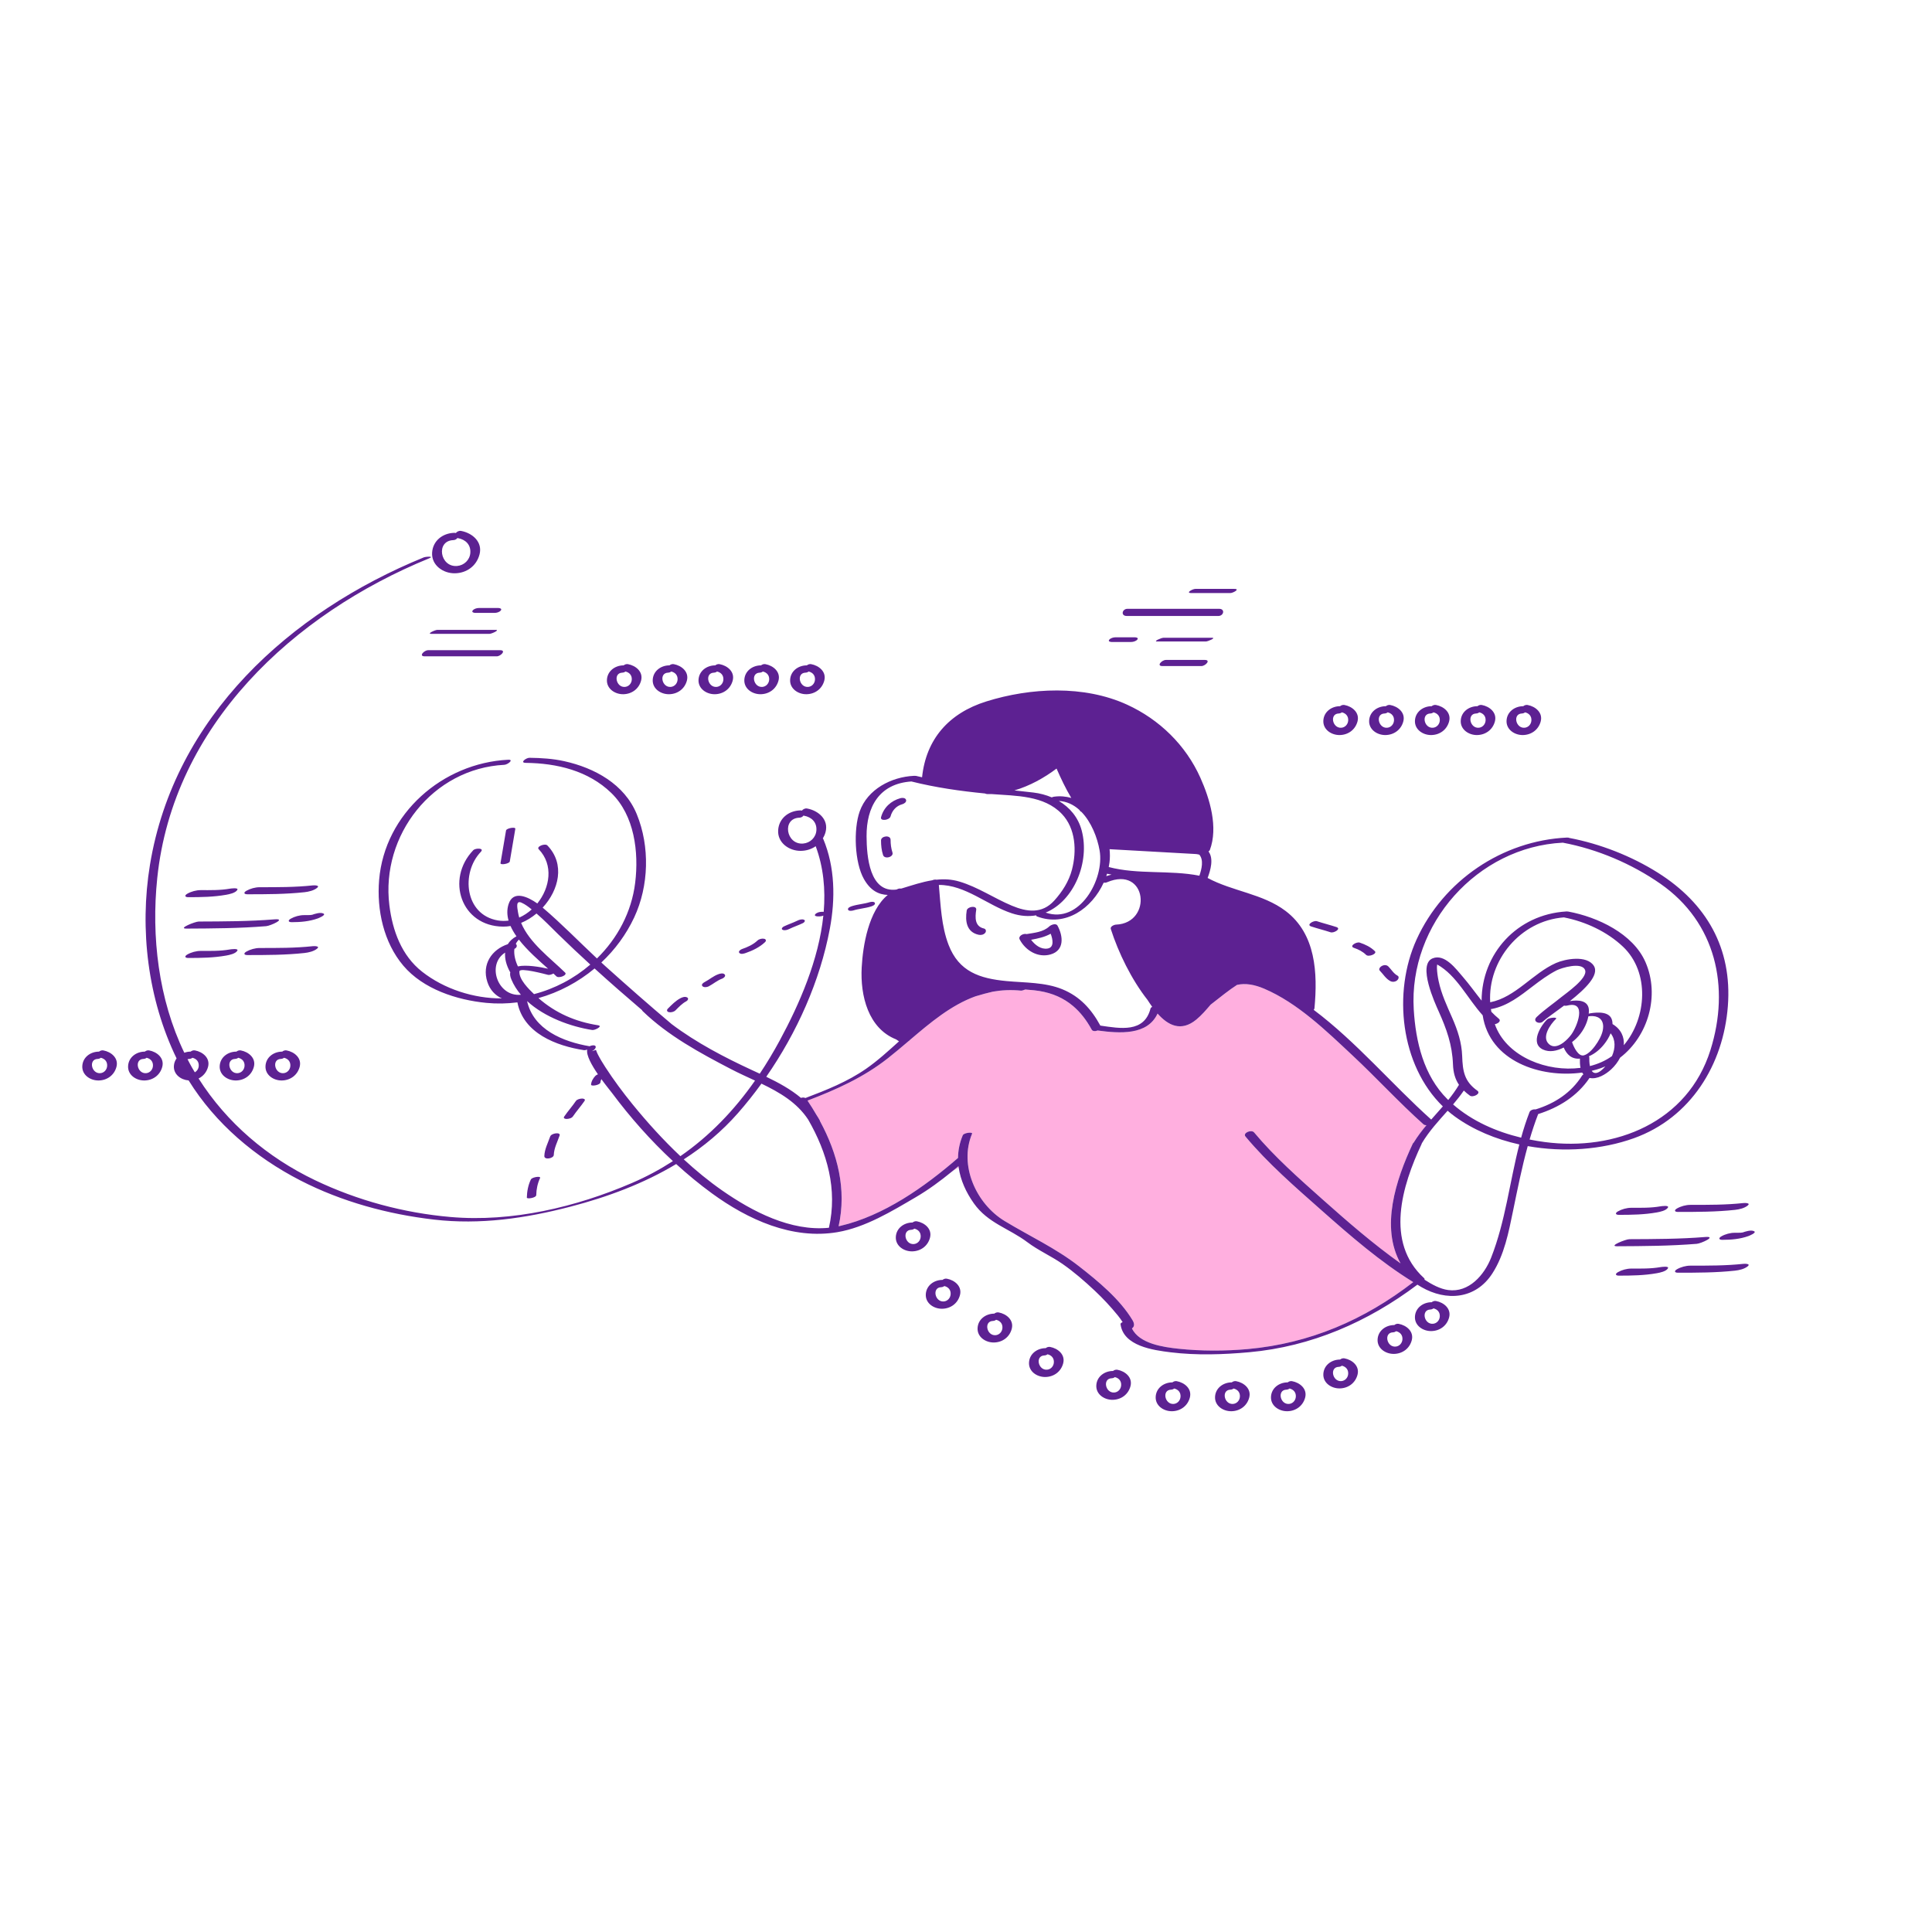
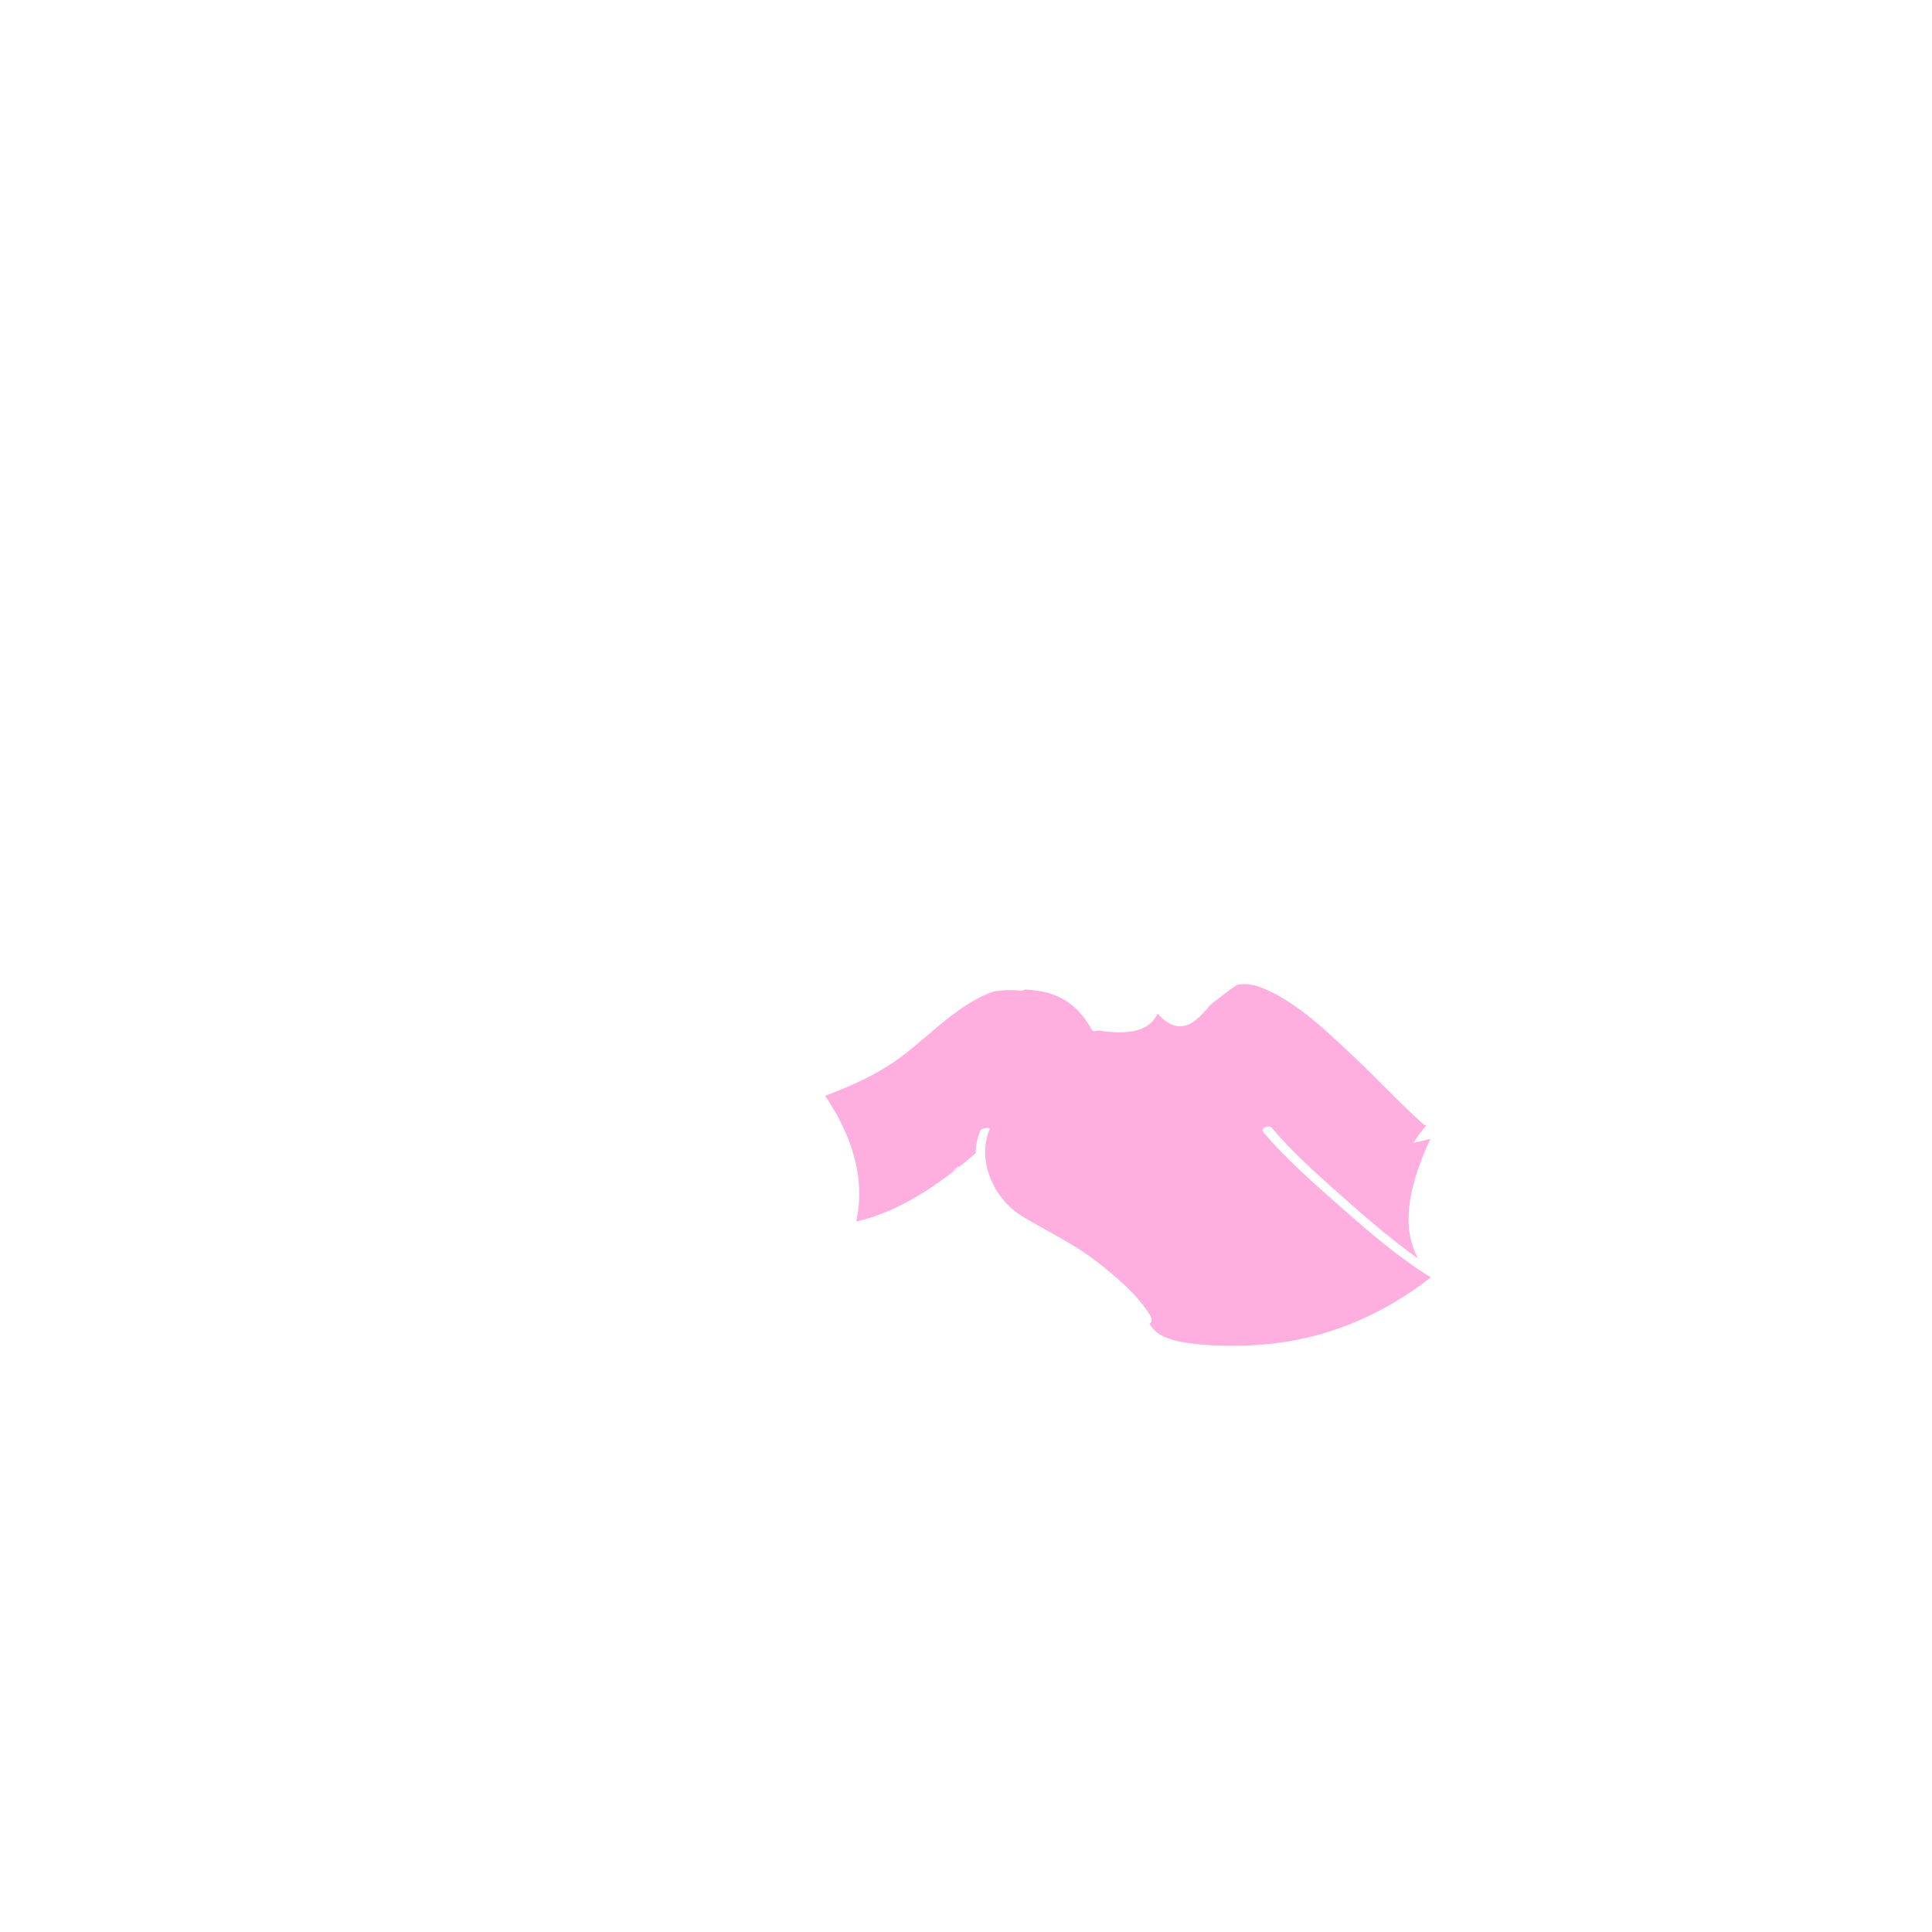
<svg xmlns="http://www.w3.org/2000/svg" version="1.1" id="Layer_1" x="0px" y="0px" width="595.28px" height="595.28px" viewBox="0 0 595.28 595.28" enable-background="new 0 0 595.28 595.28" xml:space="preserve">
-   <path id="color_x5F_2" fill="#ffafdf" d="M295.318,359.318c0.016,0.13,0.044,0.259,0.063,0.389  c-0.522,0.317-1.207,0.732-2.027,1.227C294.01,360.398,294.669,359.866,295.318,359.318z M435.585,352.046  c1.175-1.922,2.515-3.677,3.927-5.359c-0.359,0.009-0.689-0.064-0.905-0.257c-7.56-6.748-14.424-14.266-21.825-21.188  c-8.094-7.569-16.907-16.184-27.254-20.604c-2.961-1.265-5.748-1.77-8.373-1.18c-2.398,1.519-5.258,3.848-8.124,6.079  c-1.396,1.624-2.782,3.259-4.424,4.611c-4.727,3.894-8.749,1.752-11.942-1.853c-3.115,6.764-11.684,6.136-18.475,5.216  c-0.681,0.286-1.522,0.276-1.814-0.259c-1.626-2.979-3.519-5.396-5.749-7.284c-0.378-0.306-0.764-0.609-1.156-0.91  c-2.979-2.165-6.53-3.475-10.833-3.938c-0.896-0.097-1.81-0.171-2.731-0.236c-0.513,0.209-1.083,0.369-1.329,0.345  c-3.077-0.3-5.934-0.163-8.627,0.307c-1.628,0.375-3.483,0.856-5.431,1.458c-7.515,2.738-13.796,8.032-20.161,13.442  c-0.119,0.141-0.269,0.268-0.439,0.373c-2.092,1.778-4.197,3.563-6.363,5.266c-7.516,5.912-15.893,9.655-24.744,13.036  c0.982,1.467,1.92,2.962,2.803,4.485c0.337,0.509,0.66,1.033,0.959,1.581c0.057,0.104,0.088,0.205,0.106,0.305  c5.375,9.939,8.241,20.947,5.71,32.34c0.169-0.036,0.339-0.067,0.509-0.106c13.368-3.105,26.028-12.029,36.282-20.938  c0.027-2.309,0.484-4.648,1.465-6.98c0.331-0.787,3.123-1.083,2.867-0.475c-4.082,9.706,1.23,21.555,10.007,26.881  c7.635,4.633,15.81,8.393,22.929,13.95c5.912,4.616,12.575,10.098,16.505,16.627c0.749,1.245,0.501,2.095-0.187,2.521  c2.254,4.723,9.688,5.774,14.328,6.266c7.023,0.745,14.324,0.738,21.354,0.104c19.125-1.726,35.939-8.974,51.001-20.625  c-10.188-6.272-19.442-14.314-28.351-22.201c-8.049-7.127-16.429-14.375-23.338-22.65c-0.938-1.124,1.818-2.271,2.654-1.27  c6.301,7.545,13.871,14.208,21.192,20.726c7.675,6.832,15.527,13.648,23.927,19.617c-6.221-11.134-1.486-25.679,3.775-36.902  C435.363,352.247,435.461,352.141,435.585,352.046z" />
-   <path id="color_x5F_1" d="M277.982,247.807c-1.824,0.494-3.097,1.923-3.586,3.731c-0.329,1.213-3.289,1.577-2.93,0.247  c0.807-2.977,3.05-5.062,6.01-5.865c0.539-0.146,1.518-0.131,1.702,0.555C279.363,247.164,278.521,247.661,277.982,247.807z   M274.405,258.769c-0.001-1.603-2.948-1.231-2.947,0.179c0.001,1.545,0.151,3.02,0.624,4.497c0.455,1.42,3.349,0.629,2.898-0.776  C274.565,261.373,274.406,260.122,274.405,258.769z M325.84,285.217c1.765,3.224,2.178,7.635-2.168,8.867  c-3.876,1.099-7.689-1.206-9.486-4.608c-0.564-1.07,1.145-1.958,2.126-1.67c2.452-0.421,5.089-0.596,6.992-2.365  C323.811,284.971,325.35,284.323,325.84,285.217z M323.734,287.694c-1.852,1.044-3.877,1.468-6.036,1.868  c1.211,1.619,3.018,3.021,5.071,2.701C324.877,291.934,324.399,289.428,323.734,287.694z M303.161,286.086  c-2.831-0.648-2.748-3.352-2.374-5.752c0.226-1.443-2.732-1.045-2.932,0.232c-0.507,3.243-0.056,6.6,3.624,7.443  c0.722,0.165,1.536,0.038,2.05-0.549C303.936,286.995,303.835,286.24,303.161,286.086z M503.428,350.704  c-9.9,3.556-21.646,4.405-32.711,2.431c-1.818,6.571-3.147,13.261-4.529,19.977c-1.352,6.576-2.672,13.529-6.371,19.254  c-5.186,8.027-14.233,8.6-21.827,4.225c-0.426-0.245-0.839-0.516-1.262-0.768c-15.228,11.465-32.651,19.09-51.832,20.821  c-7.957,0.718-16.235,1.005-24.188,0.024c-5.383-0.664-14.602-1.905-15.455-8.682c-0.029-0.234,0.252-0.453,0.648-0.624  c-0.469-0.72-0.967-1.419-1.511-2.086c-2.176-2.668-4.532-5.199-7.042-7.558c-3.16-2.971-6.456-5.839-10.025-8.315  c-3.462-2.402-7.402-4.121-10.754-6.647c-5.682-4.283-12.165-5.862-16.505-11.979c-2.428-3.423-4.126-7.178-4.683-11.068  c-0.019-0.13-0.047-0.259-0.063-0.389c-0.649,0.548-1.309,1.08-1.965,1.616c-3.527,2.882-7.166,5.583-11.142,7.914  c-7.419,4.352-15.585,9.34-24.187,10.798c-13.938,2.363-27.589-3.885-38.631-11.928c-3.846-2.8-7.521-5.847-11.052-9.06  c-10.004,6.019-21.171,10.169-32.635,13.149c-13.818,3.592-27.749,5.616-41.969,3.969c-14.222-1.647-28.435-5.505-41.198-12.068  c-13.902-7.148-26.175-17.51-34.417-30.812c-2.396-0.175-4.708-1.861-4.54-4.491c0.057-0.885,0.365-1.65,0.827-2.294  c-8.848-18.22-11.471-39.739-8.2-59.658c7.484-45.586,43.134-77.86,84.354-94.709c0.64-0.262,3.405-0.423,1.646,0.296  c-41.868,17.113-78.854,51.441-83.757,98.511c-1.877,18.022,0.387,37.314,8.332,53.804c0.55-0.195,1.138-0.313,1.742-0.333  c0.068-0.002,0.127,0.004,0.19,0.007c0.359-0.293,0.85-0.476,1.354-0.383c2.403,0.443,4.755,2.351,4.031,5.076  c-0.436,1.641-1.507,2.884-2.914,3.575c8.669,13.67,21.233,24.329,35.864,31.331c13.066,6.253,27.371,10.104,41.807,11.351  c18.889,1.632,38.542-3.035,55.815-10.464c4.528-1.948,8.729-4.22,12.665-6.76c-6.89-6.391-13.164-13.479-18.752-20.977  c-0.395-0.529-1.793-2.22-3.292-4.274c-0.151,0.31-0.267,0.63-0.28,0.934c-0.042,0.937-2.924,1.341-2.898,0.776  c0.045-0.997,0.65-2.011,1.325-2.718c0.206-0.217,0.491-0.37,0.796-0.484c-1.921-2.799-3.652-5.89-3.306-7.606  c-0.392,0.125-0.759,0.203-0.961,0.172c-8.622-1.333-18.704-5.225-20.551-14.734c-3.146,0.398-6.352,0.467-9.568,0.156  c-9.115-0.881-19.443-4.229-25.568-11.45c-6.073-7.16-8.238-17.189-7.467-26.427c1.711-20.478,19.569-36.014,39.733-37.038  c1.945-0.099-0.139,1.512-1.148,1.563c-22.108,1.122-38.106,21.756-35.428,43.28c0.969,7.783,3.725,15.477,10.098,20.476  c6.797,5.331,15.863,8.255,24.545,8.218c-2.009-0.922-3.646-2.572-4.462-5.111c-1.731-5.383,1.336-9.946,6.315-11.6  c0.573-0.947,1.443-1.774,2.662-2.425c-0.729-1.038-1.353-2.099-1.827-3.173c-0.759,0.128-1.522,0.198-2.288,0.191  c-12.96-0.104-17.756-14.603-9.198-23.54c0.679-0.709,3.518-0.734,2.332,0.505c-6.173,6.446-5.001,19.407,5.272,21.132  c1.111,0.187,2.209,0.189,3.277,0.048c-0.472-1.668-0.537-3.358-0.011-5.039c1.392-4.44,5.938-2.312,8.87-0.243  c3.898-4.832,5.074-11.885,0.42-16.725c-0.785-0.816,1.969-1.893,2.688-1.145c5.527,5.747,3.521,13.758-1.461,19.151  c5.806,4.935,11.151,10.449,16.73,15.666c6.298-6.173,10.67-14.267,11.778-23.353c1.149-9.421-0.207-20.714-7.378-27.651  c-7.088-6.858-16.717-9.153-26.338-9.264c-1.957-0.022,0.114-1.575,1.148-1.563c3.585,0.041,7.225,0.268,10.733,1.047  c9.319,2.071,18.522,7.057,22.324,16.333c4.067,9.926,3.759,22.093-0.801,31.821c-2.467,5.264-5.94,9.953-10.118,13.872  c0.471,0.433,0.939,0.869,1.415,1.295c6.671,5.987,13.402,11.913,20.256,17.691c7.595,5.731,16.339,10.282,24.799,14.19  c0.776,0.359,1.56,0.721,2.344,1.085c2.175-3.26,4.22-6.669,6.145-10.224c6.105-11.278,12.044-24.92,13.442-38.481  c-0.38,0.151-0.797,0.233-1.146,0.233c-0.199,0-0.398,0-0.599,0c-0.353,0-1.181-0.138-0.734-0.663  c0.425-0.5,1.295-0.741,1.926-0.741c0.199,0,0.399,0,0.599,0c0.02,0,0.045,0.002,0.068,0.003c0.576-6.885-0.059-13.729-2.468-20.216  c-1.284,0.891-2.849,1.407-4.562,1.431c-3.594,0.051-7.254-2.47-7.005-6.377c0.231-3.647,3.236-5.967,6.757-6.089  c0.217-0.008,0.397,0.017,0.557,0.06c0.353-0.438,0.976-0.763,1.617-0.645c3.461,0.638,6.701,3.38,5.671,7.263  c-0.19,0.719-0.487,1.366-0.839,1.968c0.057,0.033,0.103,0.072,0.125,0.126c3.648,8.739,3.762,18.481,2.033,27.693  c-3.013,16.057-10.09,31.924-19.587,45.605c3.795,1.824,7.522,3.849,10.688,6.505c0.475-0.153,0.999-0.161,1.368,0.044  c6.486-2.455,13.007-5.048,18.726-9.03c3.632-2.529,6.858-5.503,10.123-8.438c-0.252-0.158-0.552-0.357-0.889-0.598  c-8.546-3.37-11.096-13.366-10.609-22.208c0.371-6.722,2.1-17.403,8.023-22.301c-2.794-0.105-5.32-1.33-7.342-4.908  c-2.879-5.095-3.256-15.285-1.309-20.804c2.428-6.881,9.768-10.653,16.709-10.988c0.137-0.006,0.258-0.003,0.368,0.006  c0.118-0.006,0.229-0.002,0.325,0.022c0.607,0.154,1.218,0.277,1.826,0.418c1.23-11.756,8.244-19.75,19.784-23.363  c13.65-4.273,30.108-5.083,43.381,0.99c9.969,4.562,18.095,12.478,22.589,22.528c2.91,6.507,5.546,15.244,2.905,22.285  c-0.058,0.155-0.209,0.293-0.411,0.411c1.662,2.213,0.648,5.713-0.262,8.175c7.654,4.127,17.027,4.849,24.047,10.185  c9.332,7.093,9.861,19.127,8.877,29.92c-0.019,0.202-0.107,0.38-0.234,0.536c13.156,9.887,24.017,22.872,36.201,33.8  c1.191-1.356,2.4-2.694,3.582-4.059c-13.078-12.686-15.49-35.162-8.094-51.427c8.245-18.13,26.43-30.468,46.331-31.401  c0.367-0.017,0.59,0.026,0.704,0.108c9.521,1.805,19.195,5.596,27.355,10.743c14.912,9.406,22.895,23.212,21.522,41.083  C531.004,328.041,520.938,344.414,503.428,350.704z M251.543,255.86c0.175-2.49-1.442-4.091-3.816-4.529  c-0.061-0.011-0.107-0.029-0.161-0.043c-0.248,0.355-0.684,0.636-1.265,0.656c-5.466,0.191-4.121,8.394,1.154,7.967  C249.606,259.738,251.387,258.07,251.543,255.86z M61.236,328.454c0.095-1.342-0.701-2.238-1.947-2.539  c-0.25,0.201-0.582,0.341-0.982,0.354c-0.195,0.007-0.369,0.037-0.529,0.082c0.452,0.875,0.907,1.748,1.394,2.604  c0.274,0.485,0.568,0.956,0.853,1.433C60.71,330.012,61.178,329.291,61.236,328.454z M341.619,267.146  c8.98,2.373,18.801,0.872,27.928,2.673c0.709-2.035,1.389-4.839-0.019-6.486c-0.045,0.029-0.459-0.157-1.114-0.194  c-3.375-0.189-6.75-0.379-10.125-0.568c-5.471-0.307-10.941-0.614-16.413-0.921c0.143,1.365,0.144,2.732-0.021,4.063  C341.797,266.192,341.713,266.669,341.619,267.146z M340.858,269.962c0.521-0.184,1.07-0.34,1.63-0.48  c-0.463-0.086-0.926-0.173-1.385-0.276C341.026,269.459,340.945,269.711,340.858,269.962z M340.055,271.973  c-3.594,7.875-11.723,13.751-20.525,10.395c-0.23-0.088-0.285-0.21-0.232-0.346c-2.328,0.414-4.859,0.266-7.546-0.619  c-7.53-2.478-14.333-8.793-22.478-8.74c0.549,6.151,0.771,12.687,3.004,18.478c3.181,8.248,9.564,10.363,17.877,11.146  c5.631,0.53,11.866,0.338,17.188,2.529c5.407,2.225,8.914,6.103,11.69,11.187c6.106,0.887,13.533,2.296,15.462-5.269  c0.05-0.197,0.249-0.372,0.516-0.514c-0.504-0.696-0.983-1.41-1.435-2.12c-4.973-6.327-8.975-14.563-11.323-21.864  c-0.251-0.781,1.046-1.32,1.606-1.342c11.364-0.445,9.627-18.334-2.771-13.052C340.74,271.99,340.377,272.021,340.055,271.973z   M332.546,249.522c-1.747-1.57-3.846-2.607-6.304-2.735c3.349,1.984,5.965,5.024,7.047,9.099  c2.576,9.698-2.345,21.708-11.104,25.296c10.416,3.63,18.168-10.261,16.625-19.125c-0.698-4.013-2.558-8.772-5.606-11.903  c-0.159-0.06-0.298-0.148-0.397-0.276C332.716,249.761,332.635,249.64,332.546,249.522z M312.559,243.537  c1.969,0.209,3.938,0.423,5.906,0.662c1.945,0.236,3.84,0.74,5.604,1.49c0.217-0.106,0.458-0.186,0.705-0.219  c1.876-0.253,3.654-0.091,5.309,0.389c-1.738-2.891-3.186-5.966-4.543-9.053C321.749,239.675,317.251,242.162,312.559,243.537z   M277.645,273.784c0.12-0.032,0.235-0.057,0.357-0.094c3.081-0.935,6.133-1.965,9.229-2.461c0.44-0.195,0.947-0.269,1.338-0.179  c2.299-0.242,4.627-0.142,7.016,0.568c5.772,1.716,10.674,5.132,16.182,7.437c4.627,1.936,9.291,2.589,13.046-1.55  c2.476-2.729,4.54-5.954,5.477-9.556c1.487-5.712,1.195-12.657-3.128-17.177c-5.466-5.716-14.074-5.535-21.569-6.103  c-0.469,0.01-0.938,0.01-1.404-0.009c-0.324-0.014-0.54-0.081-0.683-0.177c-7.67-0.751-15.209-1.826-22.696-3.702  c-9.976,0.676-13.849,7.899-13.808,16.867c0.027,6.247,0.915,17.506,9.205,16.436c0.155-0.068,0.309-0.14,0.469-0.202  C277.003,273.756,277.339,273.737,277.645,273.784z M165.304,281.466c-1.444,1.204-3.047,2.195-4.735,2.895  c2.571,6.172,8.967,10.824,13.547,15.304c0.811,0.793-1.931,1.891-2.686,1.152c-0.278-0.272-0.583-0.559-0.904-0.855  c-0.542,0.296-1.277,0.506-1.654,0.41c-0.742-0.19-8.719-2.339-8.825-1.093c-0.213,2.481,2.881,5.463,4.481,7.014  c0.004,0.004,0.01,0.008,0.014,0.012c6.405-1.661,12.367-4.822,17.342-9.105c-3.367-3.08-6.691-6.201-9.943-9.387  C169.754,285.674,167.632,283.453,165.304,281.466z M159.601,281.057c0.092,0.568,0.228,1.121,0.384,1.665  c1.392-0.612,2.686-1.47,3.836-2.508c-0.972-0.805-1.99-1.574-3.122-2.081C158.896,277.326,159.361,279.577,159.601,281.057z   M159.572,297.76c2.634-0.57,6.807,0.168,9.311,0.723c-2.816-2.502-6.382-5.598-8.996-8.973c-0.409,0.395-0.729,0.835-0.955,1.314  c0.482,0.418,0.403,1.169-0.439,1.538C158.267,294.099,158.781,296.053,159.572,297.76z M160.496,306.497  c-1.223-1.438-2.232-3.021-2.954-4.757c-0.376-0.903-0.454-1.623-0.313-2.197c-0.045-0.031-0.083-0.067-0.108-0.113  c-1.092-2-1.652-4.061-1.482-5.919C149.831,297.164,153.355,307.229,160.496,306.497z M209.636,356.235  c9.072-6.283,16.601-14.146,23.001-23.287c-2.489-1.16-4.992-2.285-7.375-3.524c-9.578-4.982-19.399-10.296-27.213-17.848  c-0.123-0.118-0.199-0.239-0.252-0.36c-4.921-4.201-9.804-8.462-14.598-12.813c-5.049,4.205-10.961,7.349-17.291,9.128  c5.262,4.604,11.354,7.265,18.366,8.368c1.599,0.251-0.978,1.591-1.805,1.461c-6.563-1.032-14.631-3.912-20.062-8.909  c1.947,8.79,11.095,12.534,19.273,13.918c0.198-0.11,0.43-0.197,0.714-0.246c1.983-0.34,1.12,1.568-0.338,1.818  c2.292-0.393,1.081-1.133,2.188,1.013c0.681,1.321,1.458,2.595,2.267,3.841c2.568,3.966,5.393,7.772,8.375,11.436  C199.441,345.827,204.346,351.246,209.636,356.235z M249.014,344.97c-3.469-5.28-8.799-8.383-14.4-11.083  c-2.29,3.161-4.707,6.198-7.235,9.078c-4.939,5.626-10.582,10.313-16.702,14.253c3.749,3.46,7.689,6.7,11.858,9.603  c9.315,6.484,21.128,12.658,32.87,11.471C258.111,366.455,254.861,355.137,249.014,344.97z M296.645,349.796  c0.331-0.787,3.123-1.083,2.867-0.475c-4.082,9.706,1.23,21.555,10.007,26.881c7.635,4.633,15.81,8.393,22.929,13.95  c5.912,4.616,12.575,10.098,16.505,16.627c0.749,1.245,0.501,2.095-0.187,2.521c2.254,4.723,9.688,5.774,14.328,6.266  c7.023,0.745,14.324,0.738,21.354,0.104c19.125-1.726,35.939-8.974,51.001-20.625c-10.188-6.272-19.442-14.314-28.351-22.201  c-8.049-7.127-16.429-14.375-23.338-22.65c-0.938-1.124,1.818-2.271,2.654-1.27c6.301,7.545,13.871,14.208,21.192,20.726  c7.675,6.832,15.527,13.648,23.927,19.617c-6.221-11.134-1.486-25.679,3.775-36.902c0.055-0.117,0.152-0.224,0.276-0.318  c1.175-1.922,2.515-3.677,3.927-5.359c-0.359,0.009-0.689-0.064-0.905-0.257c-7.56-6.748-14.424-14.266-21.825-21.188  c-8.094-7.569-16.907-16.184-27.254-20.604c-2.961-1.265-5.748-1.77-8.373-1.18c-2.398,1.519-5.258,3.848-8.124,6.079  c-1.396,1.624-2.782,3.259-4.424,4.611c-4.727,3.894-8.749,1.752-11.942-1.853c-3.115,6.764-11.684,6.136-18.475,5.216  c-0.681,0.286-1.522,0.276-1.814-0.259c-1.626-2.979-3.519-5.396-5.749-7.284c-0.376-0.318-0.761-0.622-1.156-0.91  c-2.979-2.165-6.53-3.475-10.833-3.938c-0.896-0.097-1.81-0.171-2.731-0.236c-0.513,0.209-1.083,0.369-1.329,0.345  c-3.077-0.3-5.934-0.163-8.627,0.307c-1.628,0.375-3.483,0.856-5.431,1.458c-7.515,2.738-13.796,8.032-20.161,13.442  c-0.119,0.141-0.269,0.268-0.439,0.373c-2.092,1.778-4.197,3.563-6.363,5.266c-7.516,5.912-15.893,9.655-24.744,13.036  c0.982,1.467,1.92,2.962,2.803,4.485c0.337,0.509,0.66,1.033,0.959,1.581c0.057,0.104,0.088,0.205,0.106,0.305  c5.375,9.939,8.241,20.947,5.71,32.34c0.169-0.036,0.339-0.067,0.509-0.106c13.368-3.105,26.028-12.029,36.282-20.938  C295.207,354.468,295.664,352.128,296.645,349.796z M468.133,352.626c-7.251-1.603-14.116-4.45-19.854-8.6  c-0.78-0.564-1.522-1.168-2.245-1.792c-2.815,3.173-5.697,6.277-7.94,10.025c-0.013,0.067-0.035,0.139-0.072,0.217  c-6.034,12.867-11.361,30.266,0.762,41.347c0.162,0.147,0.188,0.309,0.124,0.467c2.31,1.493,4.812,2.858,7.304,3.194  c6.39,0.861,11.127-4.643,13.227-9.975C463.833,376.345,465.14,364.261,468.133,352.626z M471.267,342.665  c0.245-0.63,1.181-0.934,1.915-0.851c5.902-1.836,10.949-5.118,14.307-10.438c0.08-0.127,0.221-0.239,0.39-0.336  c-0.146-0.175-0.275-0.364-0.386-0.565c-12.865,1.782-28.52-3.504-30.657-17.647c-4.676-5.167-8.003-12.296-14.015-15.656  c-0.049,0.313-0.084,0.628-0.083,0.947c0.032,1.392,0.235,2.783,0.522,4.144c0.861,4.08,2.563,7.637,4.223,11.432  c1.654,3.785,2.889,7.535,3.035,11.691c0.165,4.633,0.639,7.807,4.676,10.671c1.263,0.896-1.359,2.188-2.27,1.542  c-0.719-0.51-1.335-1.037-1.895-1.58c-1.03,1.5-2.148,2.912-3.313,4.277c5.904,5.155,13.316,8.393,20.972,10.238  C469.426,347.877,470.263,345.248,471.267,342.665z M500.32,322.041c7.116-8.374,8.039-22.504-0.25-30.351  c-4.912-4.65-11.572-7.73-18.214-9.03c-13.455,1.027-23.464,13.278-22.703,26.159c0.01-0.002,0.018-0.005,0.027-0.007  c7.778-1.537,13.093-8.921,20.221-12.086c2.898-1.288,9.466-2.47,11.648,0.805c1.886,2.831-2.632,7.216-7.344,10.931  c2.497-0.424,5.827-0.314,5.871,2.913c0.005,0.317-0.021,0.638-0.053,0.958c0.166-0.056,0.335-0.102,0.496-0.126  c2.245-0.348,6.14-0.657,6.731,2.349c0.063,0.322,0.093,0.647,0.096,0.976C499.525,317.141,500.506,319.544,500.32,322.041z   M496.672,325.409c1.064-2.414,1.172-5.042-0.41-7.033c-0.494,1.244-1.238,2.412-1.992,3.361c-1.271,1.601-2.863,2.938-4.718,3.728  c0.09,0.096,0.144,0.217,0.139,0.375c-0.016,0.55-0.013,1.636,0.189,2.634C492.357,327.847,494.672,326.832,496.672,325.409z   M491.868,329.566c-0.472,0.134-0.952,0.255-1.437,0.368c0.287,0.424,0.681,0.699,1.227,0.68c1.041-0.036,2.178-1.114,2.986-2.055  C493.751,328.952,492.828,329.293,491.868,329.566z M460.583,315.571c0.112,0.303,0.22,0.607,0.347,0.909  c3.874,9.239,15.782,13.879,26.049,12.541c-0.187-0.909-0.207-1.895-0.181-2.799c0.001-0.015,0.008-0.028,0.009-0.042  c-2.562,0.222-4.093-1.286-4.999-3.426c-2.063,1.056-4.376,1.566-6.397,0.62c-4.035-1.888-0.73-7.339,1.31-9.29  c0.564-0.539,3.394-0.801,2.656-0.096c-1.626,1.554-4.561,5.614-2.051,7.777c1.242,1.071,2.804,0.581,4.179-0.383  c0.057-0.055,0.13-0.109,0.221-0.164c1.002-0.75,1.888-1.727,2.447-2.496c1.734-2.386,4.928-10.389-1.173-8.917  c-0.476,0.115-0.831,0.104-1.078,0.028c-2.886,2.172-5.546,3.98-6.503,4.892c-1.086,1.034-3.356-0.03-1.938-1.381  c2.344-2.231,5.073-4.062,7.575-6.108c1.503-1.23,8.188-5.803,7.348-8.297c-0.906-2.69-7.349-0.71-8.822,0.056  c-2.63,1.367-4.979,3.099-7.324,4.896c-3.819,2.927-7.697,6.018-12.525,6.972c-0.128,0.025-0.247,0.036-0.362,0.038  c0.043,0.285,0.094,0.57,0.147,0.855c0.729,0.747,1.476,1.465,2.272,2.107C462.652,314.561,461.586,315.394,460.583,315.571z   M488.059,325.159c1.633-0.464,3.268-2.574,4.167-4.011c0.854-1.364,1.733-3.104,1.734-4.796c-0.001-0.024-0.001-0.048,0.004-0.072  c-0.004-0.264-0.026-0.526-0.077-0.786c-0.424-2.152-2.502-2.652-4.44-2.352c-0.017,0.002-0.027,0.003-0.043,0.005  c-0.469,2.543-1.919,5.06-3.701,6.791c-0.395,0.383-0.844,0.774-1.326,1.154C484.866,322.546,486.288,325.661,488.059,325.159z   M527.015,323.542c6.113-19.433,1.666-39.331-15.407-51.237c-8.824-6.153-19.467-10.681-30.082-12.665  c-26.37,1.313-47.511,25.139-45.93,51.369c0.601,9.967,3.045,20.386,10.369,27.664c0.086,0.086,0.178,0.164,0.266,0.249  c1.188-1.471,2.307-3.01,3.303-4.674c-1.168-1.729-1.757-3.728-1.85-6.277c-0.223-6.089-1.969-10.914-4.442-16.429  c-1.048-2.337-6.574-14.34-1.829-16.261c3.745-1.515,7.256,3.338,9.334,5.729c1.962,2.259,3.799,4.847,5.757,7.299  c0.051-14.47,10.889-26.547,26.064-27.471c0.218-0.013,0.396,0,0.55,0.028c0.05,0.002,0.101,0.003,0.146,0.011  c8.963,1.674,19.895,6.776,23.733,15.565c4.499,10.298,0.815,22.847-7.813,29.433c-0.687,1.335-1.634,2.585-2.764,3.624  c-1.656,1.522-4.273,3.15-6.656,2.633c-3.792,5.616-9.445,9.115-15.833,11.134c-0.995,2.587-1.86,5.204-2.637,7.84  c1.554,0.31,3.11,0.572,4.661,0.777C497.719,354.769,520.017,345.79,527.015,323.542z M155.918,255.885  c-0.568,3.351-1.136,6.701-1.705,10.052c-0.119,0.704,2.739,0.202,2.859-0.506c0.569-3.35,1.137-6.701,1.705-10.052  C158.896,254.675,156.038,255.177,155.918,255.885z M133.141,170.263c0.231-3.647,3.237-5.966,6.758-6.089  c0.215-0.007,0.396,0.017,0.554,0.059c0.353-0.438,0.977-0.764,1.618-0.646c3.461,0.638,6.703,3.38,5.672,7.263  c-0.938,3.533-3.953,5.738-7.596,5.789C136.553,176.69,132.893,174.17,133.141,170.263z M140.828,174.387  c2.151-0.174,3.932-1.842,4.087-4.051c0.175-2.491-1.442-4.092-3.817-4.529c-0.059-0.011-0.105-0.028-0.159-0.042  c-0.248,0.355-0.684,0.636-1.265,0.656C134.207,166.611,135.552,174.813,140.828,174.387z M187.007,209.394  c0.167-2.626,2.43-4.296,4.946-4.383c0.068-0.002,0.127,0.004,0.189,0.007c0.36-0.293,0.851-0.476,1.354-0.383  c2.403,0.443,4.755,2.351,4.031,5.076c-0.675,2.542-2.862,4.151-5.492,4.188C189.478,213.935,186.828,212.203,187.007,209.394z   M192.558,211.648c1.157-0.093,2.021-1.045,2.103-2.207c0.094-1.342-0.701-2.239-1.948-2.539c-0.25,0.201-0.582,0.341-0.983,0.355  C188.854,207.357,189.79,211.872,192.558,211.648z M201.119,209.394c0.167-2.626,2.43-4.296,4.945-4.383  c0.069-0.002,0.128,0.004,0.191,0.007c0.359-0.293,0.85-0.476,1.354-0.383c2.403,0.443,4.754,2.351,4.031,5.076  c-0.676,2.542-2.863,4.151-5.492,4.188C203.59,213.935,200.94,212.203,201.119,209.394z M206.67,211.648  c1.156-0.093,2.02-1.045,2.102-2.207c0.095-1.342-0.7-2.239-1.947-2.539c-0.25,0.201-0.581,0.341-0.982,0.355  C202.967,207.357,203.902,211.872,206.67,211.648z M215.23,209.394c0.168-2.626,2.43-4.296,4.945-4.383  c0.069-0.002,0.128,0.004,0.191,0.007c0.359-0.293,0.85-0.476,1.354-0.383c2.403,0.443,4.756,2.35,4.031,5.076  c-0.675,2.542-2.862,4.151-5.492,4.188C217.701,213.935,215.053,212.203,215.23,209.394z M220.781,211.648  c1.156-0.093,2.021-1.045,2.103-2.207c0.095-1.342-0.701-2.239-1.948-2.539c-0.25,0.201-0.581,0.341-0.982,0.355  C217.078,207.357,218.014,211.872,220.781,211.648z M229.343,209.394c0.167-2.626,2.429-4.296,4.944-4.383  c0.069-0.002,0.128,0.004,0.191,0.007c0.359-0.293,0.85-0.476,1.354-0.383c2.403,0.443,4.756,2.35,4.031,5.076  c-0.675,2.542-2.862,4.151-5.492,4.188C231.813,213.935,229.164,212.202,229.343,209.394z M234.893,211.648  c1.156-0.093,2.021-1.045,2.103-2.207c0.095-1.342-0.701-2.239-1.948-2.539c-0.25,0.201-0.581,0.341-0.982,0.355  C231.19,207.357,232.125,211.872,234.893,211.648z M243.455,209.394c0.167-2.626,2.43-4.296,4.945-4.383  c0.068-0.002,0.127,0.004,0.189,0.007c0.36-0.293,0.851-0.476,1.354-0.383c2.403,0.443,4.755,2.351,4.031,5.076  c-0.675,2.542-2.862,4.151-5.491,4.188C245.926,213.935,243.276,212.203,243.455,209.394z M249.006,211.648  c1.156-0.093,2.02-1.045,2.102-2.207c0.095-1.342-0.701-2.239-1.947-2.539c-0.25,0.201-0.581,0.341-0.982,0.354  C245.303,207.357,246.237,211.872,249.006,211.648z M407.747,221.975c0.167-2.626,2.43-4.295,4.946-4.383  c0.068-0.002,0.127,0.004,0.189,0.007c0.359-0.293,0.85-0.476,1.354-0.383c2.403,0.443,4.756,2.35,4.031,5.076  c-0.675,2.541-2.861,4.15-5.491,4.188C410.218,226.515,407.568,224.784,407.747,221.975z M413.298,224.229  c1.156-0.093,2.02-1.045,2.102-2.207c0.095-1.342-0.701-2.239-1.947-2.539c-0.25,0.201-0.582,0.341-0.983,0.354  C409.594,219.938,410.529,224.452,413.298,224.229z M286.542,381.377c-0.675,2.542-2.862,4.15-5.491,4.188  c-2.559,0.036-5.209-1.697-5.03-4.505c0.167-2.626,2.431-4.296,4.946-4.383c0.068-0.002,0.127,0.004,0.189,0.007  c0.36-0.293,0.85-0.476,1.354-0.383C284.913,376.745,287.266,378.651,286.542,381.377z M283.674,381.107  c0.094-1.342-0.701-2.238-1.947-2.539c-0.25,0.201-0.582,0.34-0.982,0.354c-2.876,0.101-1.94,4.616,0.828,4.392  C282.729,383.221,283.592,382.27,283.674,381.107z M295.775,399.06c-0.675,2.542-2.863,4.15-5.492,4.188  c-2.559,0.036-5.207-1.697-5.028-4.505c0.167-2.626,2.429-4.296,4.944-4.383c0.069-0.002,0.128,0.004,0.191,0.007  c0.359-0.293,0.85-0.476,1.354-0.383C294.147,394.427,296.5,396.333,295.775,399.06z M292.907,398.79  c0.095-1.342-0.701-2.239-1.948-2.539c-0.25,0.201-0.581,0.341-0.982,0.355c-2.873,0.101-1.938,4.615,0.828,4.391  C291.961,400.903,292.825,399.952,292.907,398.79z M311.731,409.454c-0.675,2.542-2.862,4.151-5.491,4.188  c-2.559,0.036-5.208-1.696-5.029-4.505c0.167-2.626,2.43-4.295,4.945-4.383c0.068-0.002,0.127,0.004,0.188,0.007  c0.36-0.294,0.851-0.477,1.354-0.384C310.103,404.821,312.455,406.728,311.731,409.454z M308.863,409.184  c0.094-1.342-0.701-2.238-1.947-2.539c-0.25,0.201-0.581,0.341-0.982,0.355c-2.875,0.101-1.94,4.615,0.828,4.391  C307.918,411.297,308.781,410.346,308.863,409.184z M327.579,420.086c-0.675,2.542-2.862,4.151-5.491,4.188  c-2.559,0.036-5.209-1.696-5.03-4.505c0.167-2.626,2.431-4.295,4.946-4.383c0.068-0.002,0.127,0.004,0.189,0.007  c0.359-0.294,0.85-0.477,1.354-0.384C325.951,415.453,328.303,417.36,327.579,420.086z M324.711,419.816  c0.095-1.342-0.701-2.238-1.946-2.539c-0.251,0.201-0.582,0.341-0.983,0.355c-2.876,0.101-1.94,4.615,0.828,4.391  C323.766,421.93,324.629,420.978,324.711,419.816z M348.316,427.118c-0.675,2.541-2.862,4.15-5.491,4.188  c-2.559,0.036-5.208-1.697-5.03-4.505c0.167-2.626,2.431-4.296,4.947-4.383c0.068-0.002,0.127,0.004,0.189,0.007  c0.36-0.293,0.85-0.476,1.354-0.383C346.688,422.485,349.04,424.393,348.316,427.118z M345.447,426.848  c0.095-1.342-0.7-2.239-1.947-2.539c-0.25,0.201-0.581,0.34-0.982,0.354c-2.875,0.101-1.939,4.616,0.829,4.392  C344.503,428.962,345.366,428.01,345.447,426.848z M366.609,430.634c-0.676,2.542-2.863,4.151-5.492,4.188  c-2.559,0.036-5.208-1.697-5.029-4.505c0.167-2.626,2.43-4.296,4.945-4.383c0.069-0.002,0.128,0.004,0.191,0.007  c0.359-0.293,0.85-0.476,1.354-0.383C364.981,426.001,367.332,427.908,366.609,430.634z M363.74,430.364  c0.095-1.342-0.7-2.239-1.947-2.54c-0.25,0.201-0.581,0.341-0.982,0.355c-2.875,0.101-1.94,4.616,0.828,4.392  C362.795,432.478,363.658,431.526,363.74,430.364z M384.902,430.634c-0.675,2.542-2.862,4.151-5.491,4.188  c-2.559,0.036-5.208-1.697-5.03-4.505c0.167-2.627,2.431-4.296,4.947-4.383c0.068-0.002,0.126,0.004,0.188,0.007  c0.36-0.293,0.851-0.476,1.354-0.383C383.273,426.001,385.625,427.908,384.902,430.634z M382.033,430.364  c0.095-1.342-0.701-2.238-1.946-2.539c-0.251,0.201-0.582,0.341-0.983,0.354c-2.876,0.101-1.939,4.616,0.829,4.392  C381.089,432.478,381.951,431.525,382.033,430.364z M402.135,430.634c-0.676,2.542-2.863,4.151-5.492,4.188  c-2.559,0.036-5.208-1.697-5.029-4.505c0.167-2.626,2.43-4.296,4.945-4.383c0.069-0.002,0.128,0.004,0.191,0.007  c0.359-0.293,0.85-0.476,1.354-0.383C400.507,426.001,402.857,427.908,402.135,430.634z M399.266,430.364  c0.095-1.342-0.7-2.239-1.947-2.54c-0.25,0.201-0.581,0.341-0.982,0.355c-2.875,0.101-1.939,4.616,0.828,4.392  C398.32,432.478,399.184,431.526,399.266,430.364z M418.267,423.602c-0.675,2.542-2.862,4.151-5.491,4.188  c-2.559,0.036-5.208-1.697-5.029-4.505c0.167-2.626,2.43-4.296,4.945-4.383c0.068-0.002,0.127,0.004,0.19,0.007  c0.359-0.293,0.85-0.476,1.354-0.383C416.639,418.969,418.99,420.876,418.267,423.602z M415.398,423.333  c0.095-1.342-0.701-2.239-1.947-2.54c-0.25,0.201-0.582,0.341-0.982,0.354c-2.876,0.101-1.94,4.616,0.828,4.392  C414.453,425.446,415.316,424.494,415.398,423.333z M434.981,412.97c-0.675,2.542-2.862,4.151-5.492,4.188  c-2.559,0.036-5.208-1.696-5.029-4.505c0.167-2.626,2.43-4.295,4.946-4.383c0.068-0.002,0.127,0.004,0.189,0.007  c0.359-0.294,0.85-0.477,1.354-0.384C433.354,408.337,435.705,410.244,434.981,412.97z M432.113,412.7  c0.094-1.342-0.701-2.239-1.947-2.539c-0.25,0.201-0.582,0.341-0.984,0.355c-2.874,0.101-1.938,4.615,0.829,4.391  C431.167,414.813,432.031,413.862,432.113,412.7z M446.491,405.938c-0.675,2.542-2.862,4.15-5.491,4.188  c-2.559,0.036-5.208-1.697-5.029-4.505c0.167-2.626,2.43-4.296,4.945-4.383c0.068-0.002,0.127,0.004,0.189,0.007  c0.36-0.293,0.851-0.476,1.354-0.383C444.863,401.305,447.215,403.212,446.491,405.938z M443.623,405.668  c0.095-1.342-0.701-2.238-1.947-2.539c-0.25,0.201-0.581,0.34-0.982,0.354c-2.875,0.101-1.94,4.615,0.828,4.391  C442.678,407.782,443.541,406.83,443.623,405.668z M421.858,221.975c0.167-2.626,2.431-4.295,4.946-4.383  c0.068-0.002,0.127,0.004,0.189,0.007c0.359-0.293,0.85-0.476,1.354-0.383c2.403,0.443,4.756,2.35,4.032,5.076  c-0.675,2.542-2.862,4.15-5.491,4.188C424.33,226.515,421.68,224.784,421.858,221.975z M427.41,224.229  c1.156-0.093,2.02-1.044,2.102-2.207c0.094-1.342-0.701-2.238-1.947-2.539c-0.25,0.201-0.581,0.341-0.982,0.354  C423.706,219.938,424.642,224.452,427.41,224.229z M435.971,221.975c0.167-2.626,2.43-4.295,4.945-4.383  c0.068-0.002,0.127,0.004,0.189,0.007c0.36-0.293,0.851-0.476,1.354-0.383c2.403,0.443,4.755,2.35,4.031,5.076  c-0.675,2.541-2.862,4.15-5.491,4.188C438.441,226.515,435.792,224.784,435.971,221.975z M441.521,224.229  c1.156-0.093,2.02-1.044,2.102-2.207c0.095-1.342-0.701-2.239-1.947-2.539c-0.25,0.201-0.581,0.341-0.982,0.354  C437.818,219.938,438.753,224.452,441.521,224.229z M450.082,221.975c0.167-2.626,2.43-4.295,4.945-4.383  c0.068-0.002,0.127,0.004,0.189,0.007c0.36-0.293,0.851-0.476,1.354-0.383c2.403,0.443,4.755,2.35,4.031,5.076  c-0.675,2.541-2.862,4.15-5.491,4.188C452.553,226.515,449.904,224.783,450.082,221.975z M455.633,224.229  c1.156-0.093,2.02-1.044,2.102-2.207c0.095-1.342-0.701-2.239-1.947-2.539c-0.25,0.201-0.581,0.341-0.982,0.354  C451.93,219.938,452.865,224.452,455.633,224.229z M464.194,221.975c0.167-2.626,2.43-4.295,4.946-4.383  c0.068-0.002,0.127,0.004,0.189,0.007c0.359-0.293,0.85-0.476,1.354-0.383c2.403,0.443,4.755,2.35,4.031,5.076  c-0.674,2.541-2.861,4.15-5.491,4.188C466.665,226.515,464.016,224.783,464.194,221.975z M469.745,224.229  c1.157-0.093,2.02-1.044,2.102-2.207c0.094-1.342-0.701-2.239-1.947-2.539c-0.25,0.201-0.582,0.341-0.983,0.354  C466.041,219.938,466.978,224.452,469.745,224.229z M35.881,328.724c-0.675,2.541-2.862,4.15-5.491,4.188  c-2.559,0.036-5.208-1.697-5.029-4.505c0.167-2.626,2.43-4.296,4.946-4.383c0.068-0.002,0.127,0.004,0.189,0.007  c0.36-0.293,0.85-0.476,1.354-0.383C34.253,324.091,36.605,325.998,35.881,328.724z M33.013,328.454  c0.095-1.342-0.701-2.239-1.948-2.539c-0.25,0.201-0.581,0.341-0.982,0.354c-2.875,0.101-1.939,4.616,0.829,4.392  C32.067,330.568,32.931,329.616,33.013,328.454z M49.993,328.724c-0.675,2.542-2.862,4.15-5.491,4.188  c-2.559,0.036-5.209-1.697-5.03-4.505c0.167-2.626,2.431-4.296,4.946-4.383c0.068-0.002,0.127,0.004,0.189,0.007  c0.36-0.293,0.85-0.476,1.354-0.383C48.364,324.091,50.717,325.998,49.993,328.724z M47.125,328.454  c0.094-1.342-0.701-2.238-1.947-2.539c-0.25,0.201-0.582,0.34-0.982,0.354c-2.876,0.101-1.94,4.616,0.828,4.392  C46.18,330.568,47.043,329.616,47.125,328.454z M67.695,328.407c0.167-2.626,2.43-4.296,4.945-4.383  c0.069-0.002,0.129,0.004,0.191,0.007c0.36-0.293,0.85-0.476,1.354-0.383c2.403,0.443,4.755,2.351,4.031,5.076  c-0.676,2.542-2.863,4.15-5.492,4.188C70.166,332.948,67.517,331.215,67.695,328.407z M73.246,330.661  c1.156-0.093,2.02-1.045,2.102-2.207c0.095-1.342-0.701-2.239-1.947-2.539c-0.25,0.201-0.581,0.341-0.982,0.354  C69.543,326.37,70.478,330.885,73.246,330.661z M88.297,323.648c2.403,0.443,4.755,2.351,4.031,5.076  c-0.674,2.542-2.861,4.15-5.491,4.188c-2.559,0.036-5.208-1.697-5.03-4.505c0.167-2.626,2.431-4.296,4.947-4.383  c0.068-0.002,0.127,0.004,0.189,0.007C87.304,323.737,87.793,323.555,88.297,323.648z M87.512,325.915  c-0.25,0.201-0.581,0.341-0.982,0.354c-2.875,0.101-1.939,4.616,0.829,4.392c1.156-0.093,2.02-1.045,2.102-2.207  C89.554,327.112,88.759,326.215,87.512,325.915z M69.696,275.693c0.966-0.172,2.851-0.548,3.422-1.487  c0.493-0.812-2.098-0.426-2.275-0.395c-2.965,0.527-6.015,0.453-9.015,0.453c-1.371,0-2.909,0.419-4.099,1.098  c-0.943,0.539-0.79,1.078,0.288,1.078C61.935,276.438,65.83,276.38,69.696,275.693z M99.697,281.5  c-0.969-0.53-2.779,0.093-3.707,0.423c0.377-0.134-0.189,0.003-0.373,0.013c-0.643,0.034-1.287,0.027-1.93,0.027  c-1.371,0.001-2.908,0.419-4.098,1.098c-0.943,0.539-0.79,1.078,0.289,1.078c2.752-0.002,5.433-0.231,8.045-1.159  C98.096,282.919,100.529,281.956,99.697,281.5z M93.813,274.902c1.278-0.139,2.868-0.502,3.892-1.336  c1.016-0.827-0.908-0.808-1.319-0.764c-5.434,0.588-10.901,0.561-16.36,0.562c-1.371,0-2.908,0.419-4.098,1.098  c-0.943,0.539-0.79,1.078,0.289,1.078C82.089,275.539,87.968,275.535,93.813,274.902z M58.018,295.169  c3.917-0.001,7.813-0.06,11.679-0.747c0.966-0.172,2.851-0.548,3.422-1.487c0.493-0.812-2.098-0.426-2.275-0.395  c-2.965,0.527-6.015,0.453-9.015,0.453c-1.371,0-2.909,0.419-4.099,1.098C56.786,294.631,56.939,295.169,58.018,295.169z   M97.705,292.296c1.016-0.827-0.908-0.808-1.319-0.764c-5.434,0.589-10.901,0.561-16.36,0.562c-1.371,0-2.908,0.419-4.098,1.098  c-0.943,0.539-0.79,1.078,0.289,1.078c5.872-0.001,11.751-0.005,17.597-0.638C95.092,293.493,96.682,293.13,97.705,292.296z   M57.422,286.116c8.202-0.039,16.405-0.083,24.586-0.749c1.374-0.112,6.367-2.408,2.572-2.1c-7.766,0.632-15.563,0.636-23.35,0.673  C60.133,283.945,54.675,286.128,57.422,286.116z M511.635,371.686c-2.964,0.527-6.014,0.453-9.014,0.453  c-1.371,0-2.908,0.419-4.098,1.098c-0.943,0.539-0.79,1.078,0.289,1.078c3.915-0.001,7.811-0.06,11.676-0.747  c0.966-0.172,2.851-0.548,3.422-1.487C514.403,371.269,511.813,371.654,511.635,371.686z M540.49,379.375  c-0.969-0.53-2.779,0.094-3.707,0.423c0.377-0.134-0.189,0.003-0.373,0.013c-0.642,0.034-1.286,0.027-1.928,0.027  c-1.372,0.001-2.909,0.419-4.099,1.098c-0.943,0.539-0.79,1.078,0.288,1.078c2.752-0.002,5.433-0.231,8.045-1.159  C538.889,380.794,541.322,379.831,540.49,379.375z M516.722,372.337c-0.943,0.539-0.79,1.078,0.288,1.078  c5.873-0.001,11.752-0.005,17.598-0.638c1.278-0.139,2.868-0.502,3.892-1.336c1.015-0.827-0.908-0.808-1.319-0.764  c-5.434,0.589-10.901,0.561-16.359,0.562C519.449,371.24,517.911,371.658,516.722,372.337z M511.635,390.416  c-2.964,0.527-6.014,0.453-9.014,0.453c-1.371,0-2.908,0.419-4.098,1.098c-0.943,0.539-0.79,1.078,0.289,1.078  c3.915-0.001,7.811-0.06,11.676-0.747c0.966-0.172,2.851-0.548,3.422-1.487C514.403,389.998,511.813,390.384,511.635,390.416z   M537.18,389.407c-5.434,0.588-10.901,0.561-16.359,0.562c-1.371,0-2.909,0.419-4.099,1.098c-0.943,0.539-0.79,1.078,0.288,1.078  c5.873-0.001,11.752-0.005,17.598-0.638c1.278-0.139,2.868-0.502,3.892-1.336C539.514,389.344,537.591,389.363,537.18,389.407z   M522.8,383.242c1.374-0.112,6.368-2.408,2.572-2.1c-7.766,0.632-15.562,0.637-23.349,0.673c-1.098,0.005-6.556,2.188-3.809,2.176  C506.417,383.952,514.619,383.907,522.8,383.242z M165.226,368.226c0.031-1.778,0.416-3.644,1.181-5.257  c0.235-0.498-1.015-0.345-1.17-0.318c-0.496,0.085-1.445,0.291-1.693,0.813c-0.804,1.697-1.182,3.668-1.216,5.539  C162.318,369.51,165.21,369.1,165.226,368.226z M170.629,355.863c0.079-2.104,1.124-4.042,1.799-5.998  c0.387-1.118-2.545-0.749-2.91,0.312c-0.676,1.956-1.721,3.894-1.799,5.998C167.669,357.497,170.589,356.948,170.629,355.863z   M176.508,344.007c1.125-1.656,2.473-3.142,3.598-4.798c0.375-0.551-0.316-0.73-0.751-0.725c-0.602,0.007-1.554,0.216-1.921,0.758  c-1.125,1.656-2.474,3.143-3.6,4.798c-0.374,0.551,0.317,0.73,0.752,0.725C175.188,344.758,176.14,344.549,176.508,344.007z   M209.647,307.571c-1.483,0.783-2.685,2.023-3.858,3.197c-0.433,0.433-0.332,0.943,0.291,1.086c0.66,0.152,1.563-0.062,2.049-0.549  c1.024-1.025,2.042-2.117,3.337-2.8c0.439-0.232,0.834-0.885,0.238-1.19C211.054,306.982,210.24,307.259,209.647,307.571z   M221.357,300.163c-1.571,0.559-2.751,1.641-4.199,2.399c-0.386,0.202-1.213,0.733-0.744,1.268c0.427,0.488,1.431,0.352,1.934,0.088  c1.438-0.753,2.656-1.851,4.199-2.399c0.423-0.15,1.184-0.766,0.744-1.268C222.827,299.72,221.908,299.967,221.357,300.163z   M229.725,293.653c2.132-0.735,4.338-1.792,5.986-3.36c0.439-0.418,0.335-0.913-0.279-1.043c-0.665-0.141-1.551,0.076-2.049,0.549  c-1.329,1.263-3.095,2.046-4.809,2.637c-0.369,0.127-1.215,0.707-0.77,1.179C228.271,294.109,229.193,293.836,229.725,293.653z   M243.225,286.211c1.37-0.665,2.827-1.132,4.197-1.799c0.375-0.182,0.898-0.773,0.282-1.027c-0.653-0.27-1.452,0.01-2.044,0.298  c-1.369,0.667-2.826,1.133-4.197,1.799c-0.375,0.182-0.898,0.773-0.282,1.027C241.834,286.779,242.633,286.5,243.225,286.211z   M262.916,280.522c1.766-0.549,3.629-0.65,5.396-1.2c0.375-0.117,1.427-0.471,1.27-1.06c-0.152-0.569-1.256-0.4-1.629-0.284  c-1.766,0.549-3.629,0.65-5.396,1.2c-0.375,0.117-1.427,0.471-1.27,1.06C261.439,280.807,262.543,280.638,262.916,280.522z   M131.92,200.338c-1.243,0-3.023,1.888-1.063,1.888c7.397,0,14.795,0,22.191,0c1.243,0,3.023-1.888,1.063-1.888  C146.714,200.338,139.316,200.338,131.92,200.338z M150.846,195.293c0.628,0,3.31-1.217,1.871-1.217c-5.998,0-11.996,0-17.994,0  c-0.627,0-3.309,1.217-1.869,1.217C138.851,195.293,144.849,195.293,150.846,195.293z M145.645,188.097  c-0.422,0.543,0.356,0.743,0.756,0.743c1.999,0,3.999,0,5.998,0c0.641,0,1.508-0.23,1.92-0.763c0.422-0.543-0.356-0.743-0.756-0.743  c-1.999,0-3.999,0-5.998,0C146.924,187.334,146.057,187.565,145.645,188.097z M403.996,285.459c1.985,0.648,4.014,1.15,5.999,1.799  c0.954,0.312,3.405-1.085,1.762-1.622c-1.985-0.649-4.015-1.151-5.999-1.799C404.803,283.525,402.354,284.922,403.996,285.459z   M417.192,292.061c1.407,0.477,2.667,1.118,3.735,2.162c0.76,0.742,3.502-0.358,2.686-1.155c-1.339-1.307-2.908-2.042-4.661-2.637  C417.992,290.104,415.551,291.503,417.192,292.061z M427.795,297.804c-0.52-0.531-1.322-0.528-1.969-0.217  c-0.445,0.214-1.205,0.962-0.684,1.494c1.046,1.069,1.857,2.475,3.209,3.197c0.662,0.354,1.472,0.281,2.078-0.174  c0.438-0.329,0.811-1.149,0.154-1.5C429.405,299.974,428.711,298.739,427.795,297.804z M347.185,189.793c9.396,0,18.793,0,28.189,0  c1.689,0,2.194-2.213,0.232-2.213c-9.396,0-18.793,0-28.189,0C345.728,187.58,345.223,189.793,347.185,189.793z M342.512,197.804  c2,0,4,0,5.999,0c0.634,0,1.504-0.237,1.924-0.749c0.438-0.532-0.372-0.692-0.742-0.692c-2,0-3.999,0-5.999,0  c-0.634,0-1.504,0.237-1.924,0.749C341.332,197.644,342.142,197.804,342.512,197.804z M373.436,196.512c-4.998,0-9.996,0-14.994,0  c-0.581,0-3.293,1.144-1.889,1.144c4.997,0,9.995,0,14.992,0C372.127,197.655,374.838,196.512,373.436,196.512z M359.229,203.338  c-1.242,0-3.023,1.886-1.063,1.886c3.998,0,7.997,0,11.995,0c1.242,0,3.023-1.886,1.063-1.886  C367.225,203.338,363.227,203.338,359.229,203.338z M367.081,182.73c3.998,0,7.996,0,11.994,0c0.849,0,3.159-1.282,1.225-1.282  c-3.998,0-7.996,0-11.994,0C367.457,181.448,365.146,182.73,367.081,182.73z" fill="#5d2192" />
+   <path id="color_x5F_2" fill="#ffafdf" d="M295.318,359.318c0.016,0.13,0.044,0.259,0.063,0.389  c-0.522,0.317-1.207,0.732-2.027,1.227C294.01,360.398,294.669,359.866,295.318,359.318z M435.585,352.046  c1.175-1.922,2.515-3.677,3.927-5.359c-0.359,0.009-0.689-0.064-0.905-0.257c-7.56-6.748-14.424-14.266-21.825-21.188  c-8.094-7.569-16.907-16.184-27.254-20.604c-2.961-1.265-5.748-1.77-8.373-1.18c-2.398,1.519-5.258,3.848-8.124,6.079  c-1.396,1.624-2.782,3.259-4.424,4.611c-4.727,3.894-8.749,1.752-11.942-1.853c-3.115,6.764-11.684,6.136-18.475,5.216  c-0.681,0.286-1.522,0.276-1.814-0.259c-1.626-2.979-3.519-5.396-5.749-7.284c-0.378-0.306-0.764-0.609-1.156-0.91  c-2.979-2.165-6.53-3.475-10.833-3.938c-0.896-0.097-1.81-0.171-2.731-0.236c-0.513,0.209-1.083,0.369-1.329,0.345  c-3.077-0.3-5.934-0.163-8.627,0.307c-7.515,2.738-13.796,8.032-20.161,13.442  c-0.119,0.141-0.269,0.268-0.439,0.373c-2.092,1.778-4.197,3.563-6.363,5.266c-7.516,5.912-15.893,9.655-24.744,13.036  c0.982,1.467,1.92,2.962,2.803,4.485c0.337,0.509,0.66,1.033,0.959,1.581c0.057,0.104,0.088,0.205,0.106,0.305  c5.375,9.939,8.241,20.947,5.71,32.34c0.169-0.036,0.339-0.067,0.509-0.106c13.368-3.105,26.028-12.029,36.282-20.938  c0.027-2.309,0.484-4.648,1.465-6.98c0.331-0.787,3.123-1.083,2.867-0.475c-4.082,9.706,1.23,21.555,10.007,26.881  c7.635,4.633,15.81,8.393,22.929,13.95c5.912,4.616,12.575,10.098,16.505,16.627c0.749,1.245,0.501,2.095-0.187,2.521  c2.254,4.723,9.688,5.774,14.328,6.266c7.023,0.745,14.324,0.738,21.354,0.104c19.125-1.726,35.939-8.974,51.001-20.625  c-10.188-6.272-19.442-14.314-28.351-22.201c-8.049-7.127-16.429-14.375-23.338-22.65c-0.938-1.124,1.818-2.271,2.654-1.27  c6.301,7.545,13.871,14.208,21.192,20.726c7.675,6.832,15.527,13.648,23.927,19.617c-6.221-11.134-1.486-25.679,3.775-36.902  C435.363,352.247,435.461,352.141,435.585,352.046z" />
</svg>